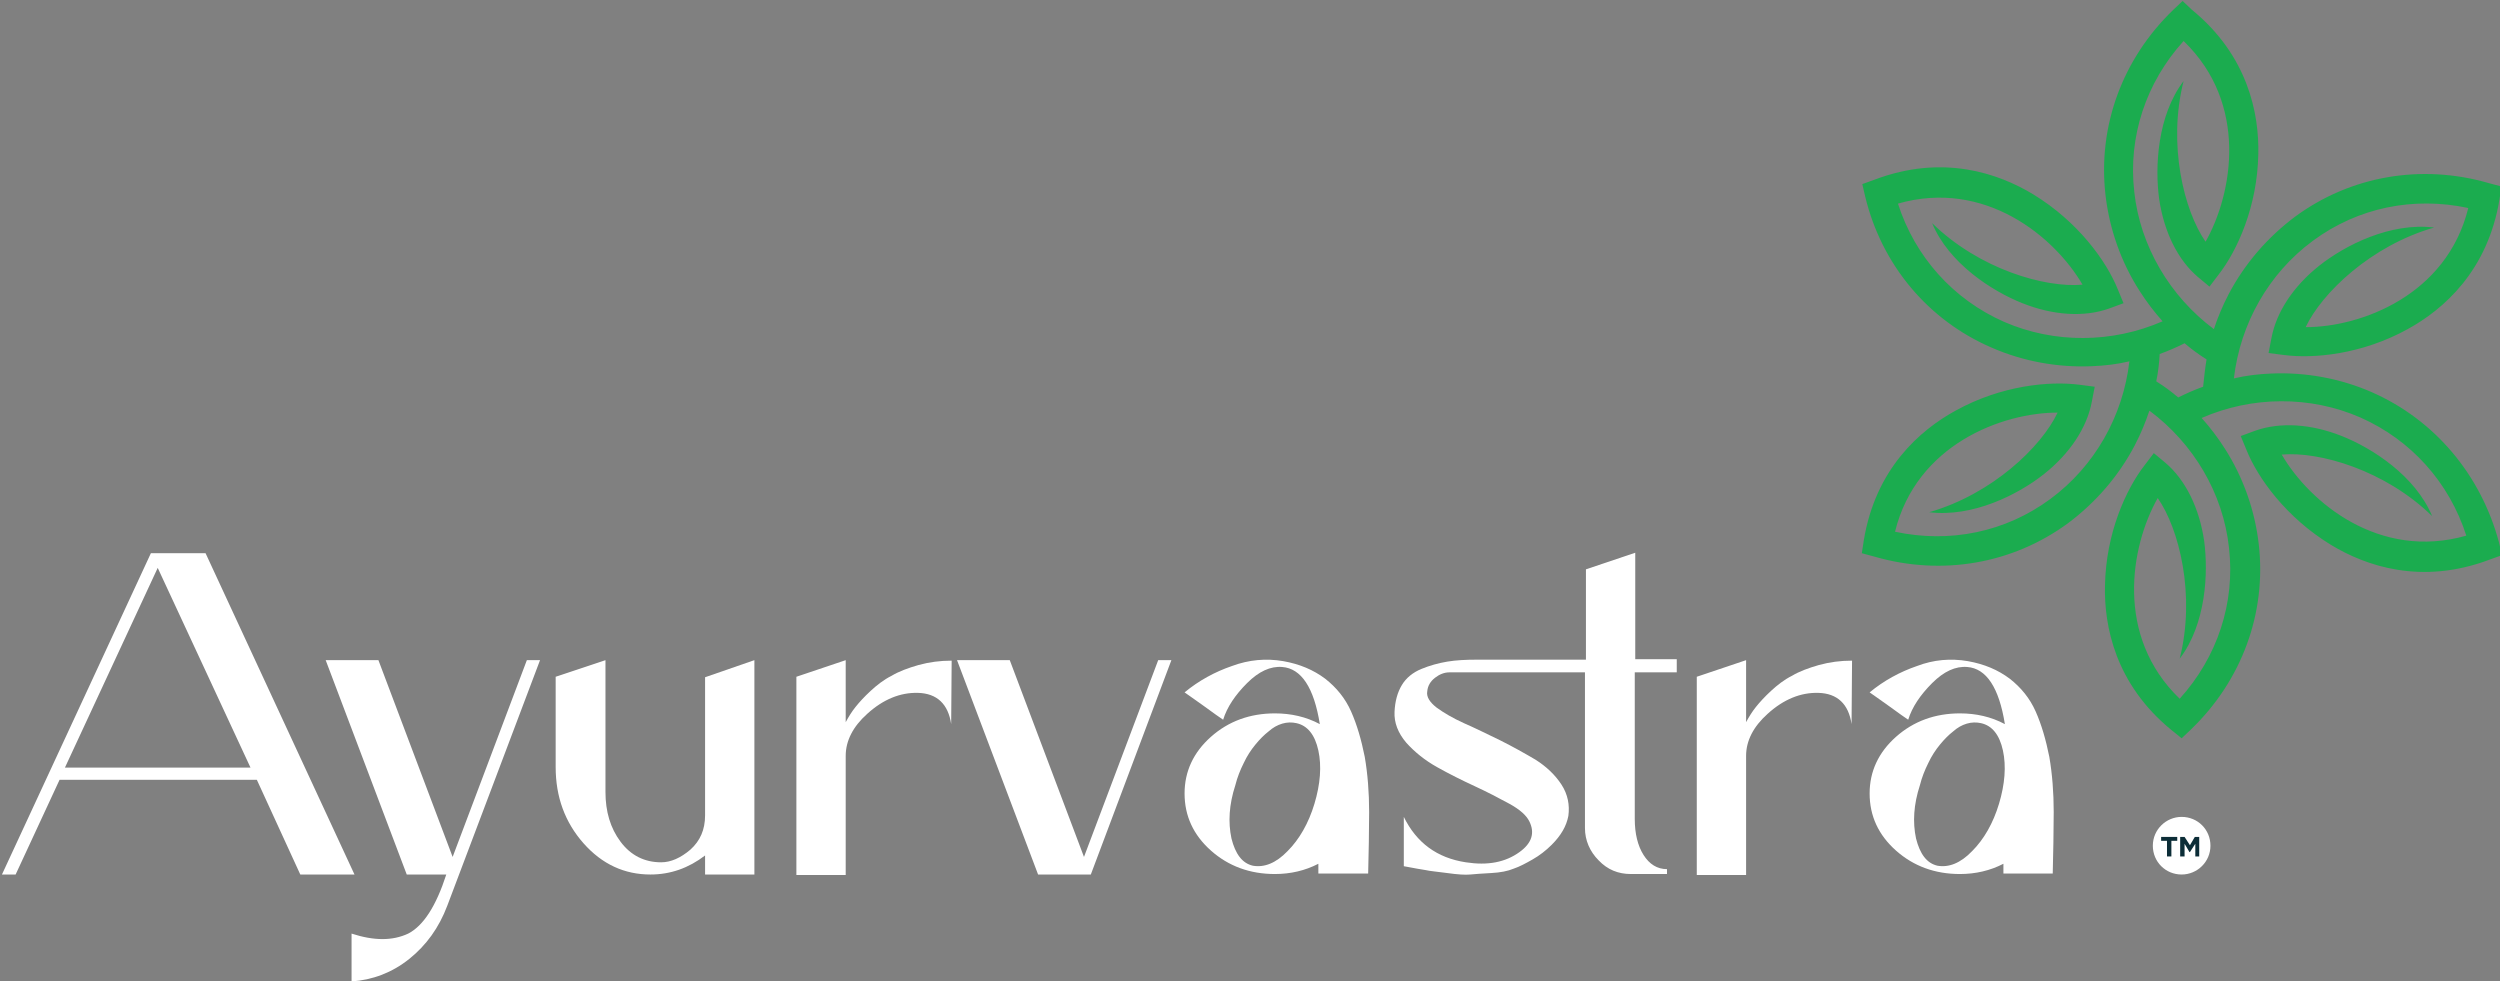
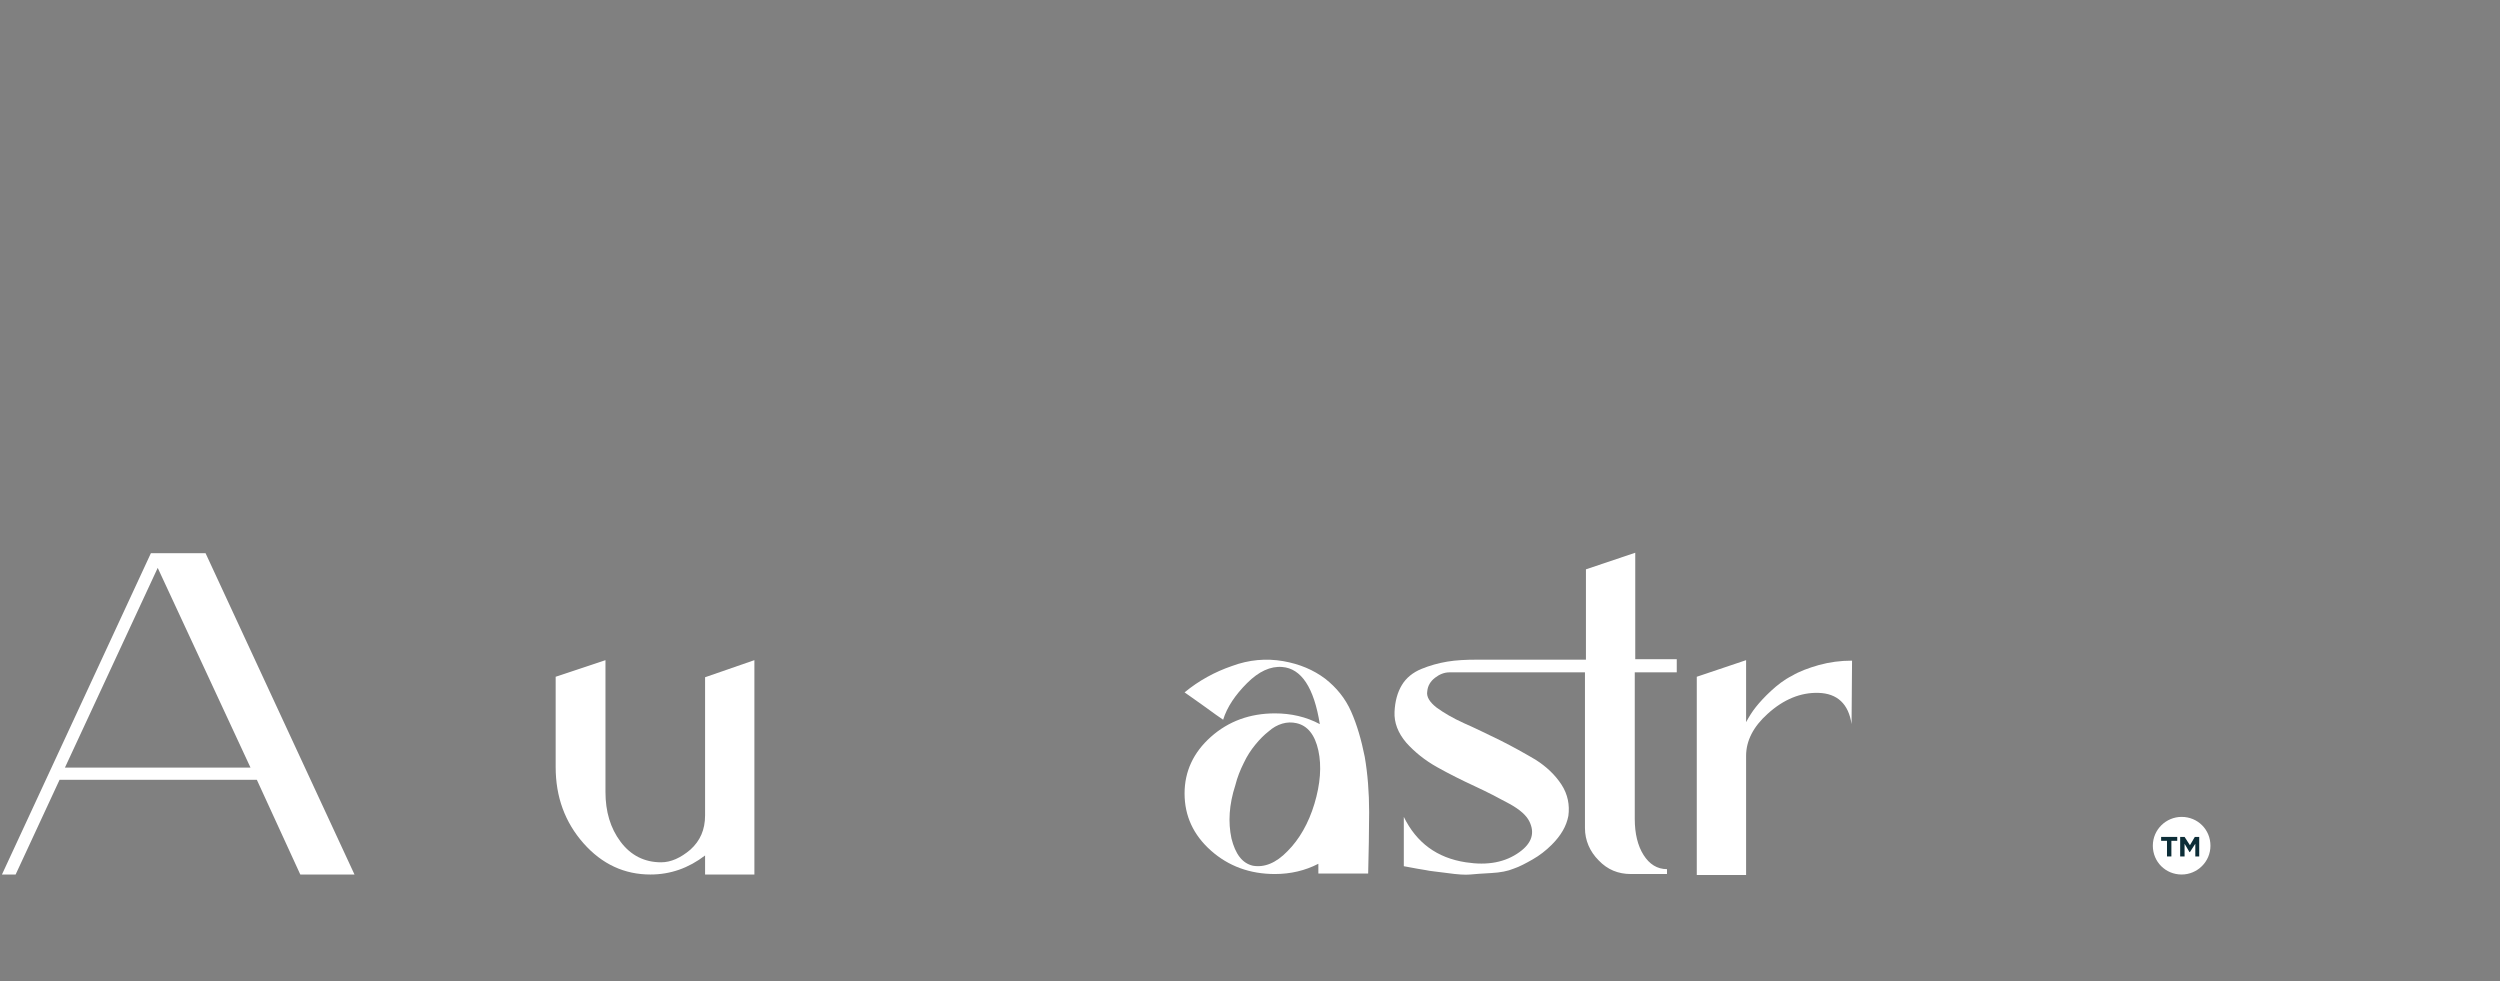
<svg xmlns="http://www.w3.org/2000/svg" version="1.0" id="Layer_1" x="0px" y="0px" width="512px" height="201px" viewBox="0 0 512 201" enable-background="new 0 0 512 201" xml:space="preserve">
  <rect x="0" y="0" width="512" height="201" fill="#808080" stroke="none" />
  <g>
    <path fill="#FFFFFF" d="M12.2,159.7l-9,19.4H0.4l30.5-65.8h11.2l30.5,65.8H61.5l-8.9-19.4H12.2z M51.3,157.2l-19-40.9l-19,40.9   H51.3z" />
-     <path fill="#FFFFFF" d="M107.9,135.2h2.7l-19,50.3c-1.7,4.5-4.3,8.1-7.8,10.9c-3.5,2.8-7.5,4.3-11.8,4.6v-9.8   c4.6,1.5,8.4,1.5,11.6,0c3.1-1.6,5.7-5.6,7.8-12.1h-8.1l-16.6-43.9h10.8l15.2,40.3L107.9,135.2z" />
    <path fill="#FFFFFF" d="M154.5,135.2v43.9h-10.1v-3.9c-3.4,2.6-7.1,3.9-11.2,3.9c-5.3,0-9.9-2.1-13.7-6.4   c-3.8-4.3-5.7-9.5-5.7-15.6v-18.5l10.2-3.4v27c0,4,1,7.4,3.1,10.2c2.1,2.8,4.9,4.2,8.3,4.2c2,0,4-0.9,6-2.6c2-1.8,3-4.1,3-7v-28.3   L154.5,135.2z" />
-     <path fill="#FFFFFF" d="M163.1,179.1v-40.5l10.1-3.4v12.7c0.6-1.1,1.2-2.1,2-3.1c0.8-1,1.8-2.1,3.1-3.3c1.3-1.2,2.7-2.3,4.3-3.1   c1.5-0.9,3.4-1.6,5.5-2.2c2.2-0.6,4.4-0.9,6.8-0.9l-0.1,13c-0.6-4.1-2.9-6.3-6.8-6.4c-3.6-0.1-7.1,1.3-10.4,4.3   c-2.9,2.6-4.4,5.5-4.4,8.6v24.4H163.1z" />
-     <polygon fill="#FFFFFF" points="237.2,135.2 239.9,135.2 223.4,179.1 212.6,179.1 196,135.2 206.8,135.2 222,175.5  " />
    <path fill="#FFFFFF" d="M262.8,135.4c3.4,0.6,6.2,1.8,8.6,3.6c2.3,1.8,4.1,4,5.3,6.7c1.2,2.7,2.1,5.8,2.8,9.3   c0.6,3.5,0.9,7.3,0.9,11.3c0,4-0.1,8.3-0.2,12.6H270v-2c-2.7,1.4-5.7,2.1-8.9,2.1c-5.1,0-9.5-1.6-13.1-4.8   c-3.6-3.2-5.4-7.1-5.4-11.7c0-4.5,1.8-8.4,5.4-11.6c3.6-3.2,8-4.8,13.1-4.8c3.3,0,6.4,0.7,9.2,2.2c-1.2-7.5-3.8-11.4-7.7-11.7   c-2.4-0.2-4.8,0.9-7.2,3.3s-4.1,4.9-4.9,7.5c-0.6-0.4-1.9-1.3-3.8-2.7c-1.9-1.4-3.3-2.3-4.1-2.9c2.9-2.4,6.2-4.2,9.7-5.4   C255.8,135.1,259.3,134.8,262.8,135.4 M263.7,174.3c2.4-2.4,4.3-5.7,5.5-9.7c1.2-4,1.5-7.7,0.8-10.9c-0.7-3.2-2.2-5.1-4.5-5.6   c-0.9-0.2-1.9-0.2-2.9,0.1c-1,0.3-1.9,0.8-2.8,1.6c-0.9,0.7-1.8,1.6-2.7,2.7c-0.9,1.1-1.7,2.3-2.4,3.8c-0.7,1.4-1.3,2.9-1.7,4.5   c-1.3,4-1.5,7.6-0.8,10.9c0.8,3.2,2.2,5.1,4.4,5.6C258.9,177.7,261.3,176.8,263.7,174.3" />
    <path fill="#FFFFFF" d="M343.2,137.7H339h-4.2v30c0,3,0.6,5.5,1.8,7.4c1.2,1.9,2.8,2.9,4.8,2.9v1H334c-2.6,0-4.8-0.9-6.6-2.8   c-1.8-1.8-2.8-4.1-2.8-6.6v-31.9h-27.8c-1,0-2,0.4-2.9,1.1c-0.9,0.7-1.5,1.6-1.6,2.8c-0.2,1.1,0.5,2.2,1.9,3.3   c1.5,1.1,3.4,2.2,5.6,3.2c2.3,1,4.7,2.2,7.4,3.5c2.6,1.3,5.1,2.7,7.3,4c2.2,1.4,4,3.1,5.3,5.1c1.3,2,1.7,4.2,1.4,6.4   c-0.4,2.1-1.5,4-3.4,5.9c-1.2,1.2-2.5,2.2-3.9,3c-1.4,0.8-2.7,1.5-3.9,1.9c-1.2,0.5-2.7,0.8-4.6,0.9c-1.8,0.1-3.3,0.2-4.3,0.3   c-1,0.1-2.6,0-4.7-0.3c-2.2-0.3-3.6-0.4-4.4-0.6c-0.8-0.1-2.3-0.4-4.5-0.8v-10.1c2.6,5.3,6.8,8.4,12.7,9.3c4.5,0.7,8.1,0,11-2.1   c2.5-1.8,3.2-3.9,2-6.3c-0.6-1.2-1.9-2.4-4.1-3.6c-2.2-1.2-4.5-2.4-7.1-3.6c-2.6-1.2-5.2-2.5-7.7-3.9c-2.5-1.4-4.6-3.1-6.3-5   c-1.7-2-2.5-4.1-2.4-6.3c0.1-2.2,0.6-4,1.5-5.5c0.9-1.5,2.3-2.6,4-3.3c1.7-0.7,3.5-1.2,5.3-1.5s3.8-0.4,6.1-0.4h22.3v-18.5   l10.1-3.4V135h8.5V137.7z" />
    <path fill="#FFFFFF" d="M347.5,179.1v-40.5l10.1-3.4v12.7c0.6-1.1,1.2-2.1,2-3.1c0.8-1,1.8-2.1,3.1-3.3c1.3-1.2,2.7-2.3,4.3-3.1   c1.5-0.9,3.4-1.6,5.5-2.2c2.2-0.6,4.4-0.9,6.8-0.9l-0.1,13c-0.6-4.1-2.9-6.3-6.8-6.4c-3.6-0.1-7.1,1.3-10.4,4.3   c-2.9,2.6-4.4,5.5-4.4,8.6v24.4H347.5z" />
-     <path fill="#FFFFFF" d="M403,135.4c3.4,0.6,6.2,1.8,8.6,3.6c2.3,1.8,4.1,4,5.3,6.7c1.2,2.7,2.1,5.8,2.8,9.3   c0.6,3.5,0.9,7.3,0.9,11.3c0,4-0.1,8.3-0.2,12.6h-10.1v-2c-2.7,1.4-5.7,2.1-8.9,2.1c-5.1,0-9.5-1.6-13.1-4.8   c-3.6-3.2-5.4-7.1-5.4-11.7c0-4.5,1.8-8.4,5.4-11.6c3.6-3.2,8-4.8,13.1-4.8c3.3,0,6.4,0.7,9.2,2.2c-1.2-7.5-3.8-11.4-7.7-11.7   c-2.4-0.2-4.8,0.9-7.2,3.3s-4.1,4.9-4.9,7.5c-0.6-0.4-1.9-1.3-3.8-2.7c-1.9-1.4-3.3-2.3-4.1-2.9c2.9-2.4,6.2-4.2,9.7-5.4   C396,135.1,399.5,134.8,403,135.4 M403.9,174.3c2.4-2.4,4.3-5.7,5.5-9.7c1.2-4,1.5-7.7,0.8-10.9c-0.7-3.2-2.2-5.1-4.5-5.6   c-0.9-0.2-1.9-0.2-2.9,0.1c-1,0.3-1.9,0.8-2.8,1.6c-0.9,0.7-1.8,1.6-2.7,2.7c-0.9,1.1-1.7,2.3-2.4,3.8c-0.7,1.4-1.3,2.9-1.7,4.5   c-1.3,4-1.5,7.6-0.8,10.9c0.8,3.2,2.2,5.1,4.4,5.6C399.1,177.7,401.5,176.8,403.9,174.3" />
-     <path fill="#1BAC4F" d="M485.7,80.3c-6.4-2.8-13.5-4.1-20.5-3.8c-2.6,0.1-5.2,0.4-7.7,1c1.3-11.2,7.1-21.5,16.2-28.2   c9.2-6.8,20.6-9.1,31.8-6.7c-4.4,17.9-22,24.4-33.3,24.4c3.3-7,13.4-16.7,26.3-20.4c-8.9-1.1-18.2,3.6-23.5,7.8   c-5.3,4.2-8.8,9.5-9.8,14.8l-0.6,3.1l3.1,0.4c6.1,0.8,16-0.1,25.4-5.3c7.3-4,16.4-11.9,18.8-26.6l0.4-2.6l-2.6-0.7   c-13.8-4-28.3-1.5-39.7,6.9c-5.6,4.2-10.3,9.6-13.6,15.9c-1.2,2.3-2.2,4.7-3,7.1c-9-6.7-15.1-17-16.3-28.1   c-1.3-11.3,2.4-22.4,10.1-30.9c13.3,12.8,10.1,31.2,4.5,41.1c-4.4-6.3-7.8-19.9-4.5-32.9c-5.4,7.1-5.9,17.6-5,24.2   c1,6.7,3.8,12.4,7.9,15.9l2.4,2l1.9-2.5c3.8-4.9,7.9-13.9,8.1-24.6c0.2-8.3-2.1-20.2-13.6-29.6L447,0.2l-1.9,1.8   c-10.4,10-15.5,23.8-13.9,37.9c0.8,7,3.2,13.8,7,19.7c1.4,2.2,3,4.3,4.7,6.2c-10.3,4.5-22.2,4.6-32.5,0.1   c-10.4-4.6-18.2-13.3-21.7-24.2c17.8-5.1,32.1,6.8,37.8,16.6c-7.7,0.7-21.2-3.2-30.8-12.6c3.4,8.2,12.2,13.9,18.5,16.4   c6.3,2.5,12.6,2.9,17.7,1.1l3-1.1l-1.2-2.9c-2.3-5.7-8.1-13.8-17.3-19.4c-7.1-4.3-18.5-8.3-32.5-3l-2.5,0.9l0.6,2.6   c3.4,14,12.9,25.3,25.9,30.9c6.4,2.8,13.5,4.1,20.5,3.8c2.6-0.1,5.2-0.4,7.7-1c-1.3,11.2-7.1,21.5-16.2,28.2   c-9.2,6.8-20.6,9.1-31.8,6.7c4.4-17.9,22-24.4,33.3-24.4c-3.3,7-13.4,16.7-26.3,20.4c8.9,1.1,18.2-3.6,23.5-7.8   c5.3-4.2,8.8-9.5,9.8-14.8l0.6-3.1l-3.1-0.4c-6.1-0.8-16,0.1-25.4,5.3c-7.3,4-16.4,11.9-18.8,26.6l-0.4,2.6l2.6,0.7   c13.8,4,28.3,1.5,39.7-6.9c5.6-4.2,10.3-9.6,13.6-15.9c1.2-2.3,2.2-4.7,3-7.1c9,6.7,15.1,16.9,16.3,28.1   c1.3,11.3-2.4,22.4-10.1,30.9c-13.3-12.8-10.1-31.2-4.5-41.1c4.4,6.3,7.8,19.9,4.5,32.9c5.4-7.1,5.9-17.6,5-24.2   c-1-6.7-3.8-12.4-7.9-15.9l-2.4-2l-1.9,2.5c-3.8,4.9-7.9,13.9-8.1,24.6c-0.2,8.3,2.1,20.2,13.6,29.6l2.1,1.7l1.9-1.8   c10.4-10,15.5-23.8,13.9-37.9c-0.8-7-3.2-13.8-7-19.7c-1.4-2.2-3-4.3-4.7-6.2c10.3-4.5,22.2-4.6,32.5-0.1   c10.4,4.6,18.2,13.3,21.7,24.2c-17.8,5.1-32.1-6.8-37.8-16.6c7.7-0.7,21.2,3.2,30.8,12.6c-3.4-8.2-12.2-13.9-18.5-16.4   c-6.3-2.5-12.6-2.9-17.7-1.1l-3,1.1l1.2,2.9c2.3,5.7,8.1,13.8,17.3,19.4c7.1,4.3,18.5,8.3,32.5,3l2.5-0.9l-0.6-2.6   C508.1,97.3,498.7,86,485.7,80.3 M442.3,72.5c1.7-0.6,3.5-1.4,5.1-2.2c1.4,1.2,2.9,2.3,4.5,3.3c-0.3,1.8-0.5,3.7-0.7,5.6   c-1.7,0.6-3.5,1.4-5.1,2.2c-1.4-1.2-2.9-2.3-4.5-3.3C442,76.2,442.2,74.4,442.3,72.5" />
    <path fill="#FFFFFF" d="M452.7,173.2c0,3.3-2.7,5.9-5.9,5.9c-3.3,0-5.9-2.6-5.9-5.9c0-3.3,2.7-5.9,5.9-5.9   C450.1,167.3,452.7,169.9,452.7,173.2" />
    <polygon fill="#0C2D37" points="443.8,172.2 442.6,172.2 442.6,171.4 445.9,171.4 445.9,172.2 444.7,172.2 444.7,175.4    443.8,175.4  " />
    <polygon fill="#0C2D37" points="446.5,171.4 447.4,171.4 448.5,173.1 449.5,171.4 450.4,171.4 450.4,175.4 449.6,175.4    449.6,172.8 448.5,174.5 448.4,174.5 447.4,172.8 447.4,175.4 446.5,175.4  " />
  </g>
</svg>